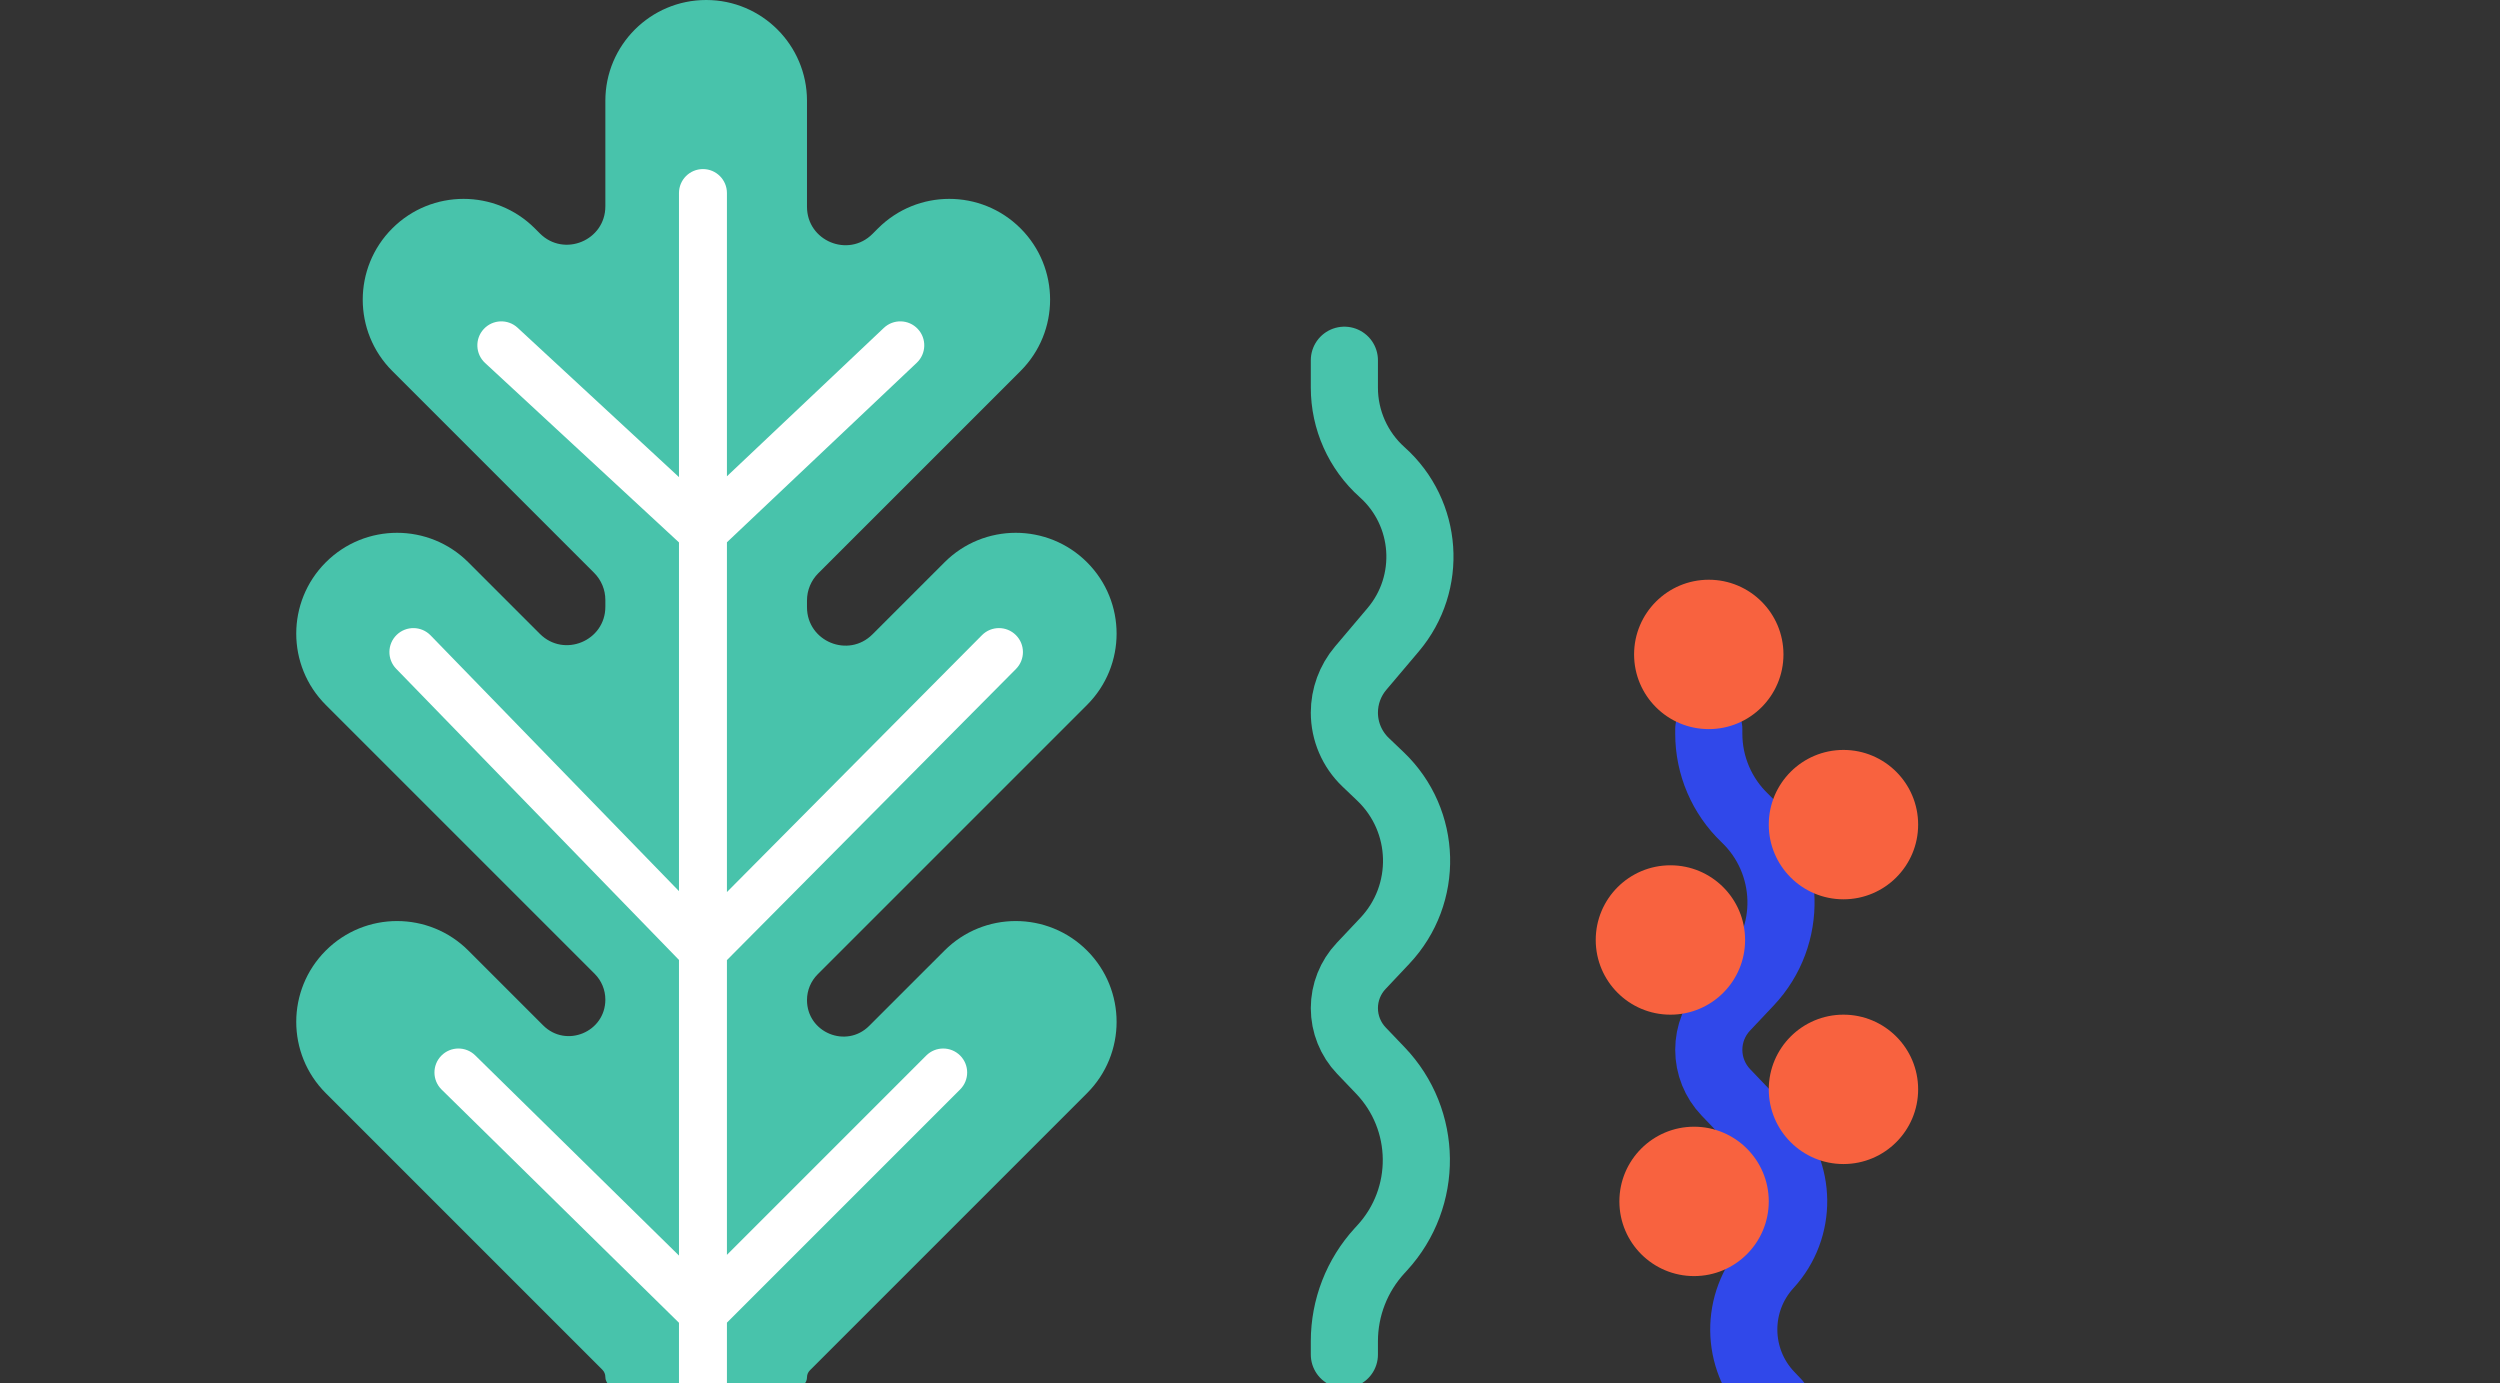
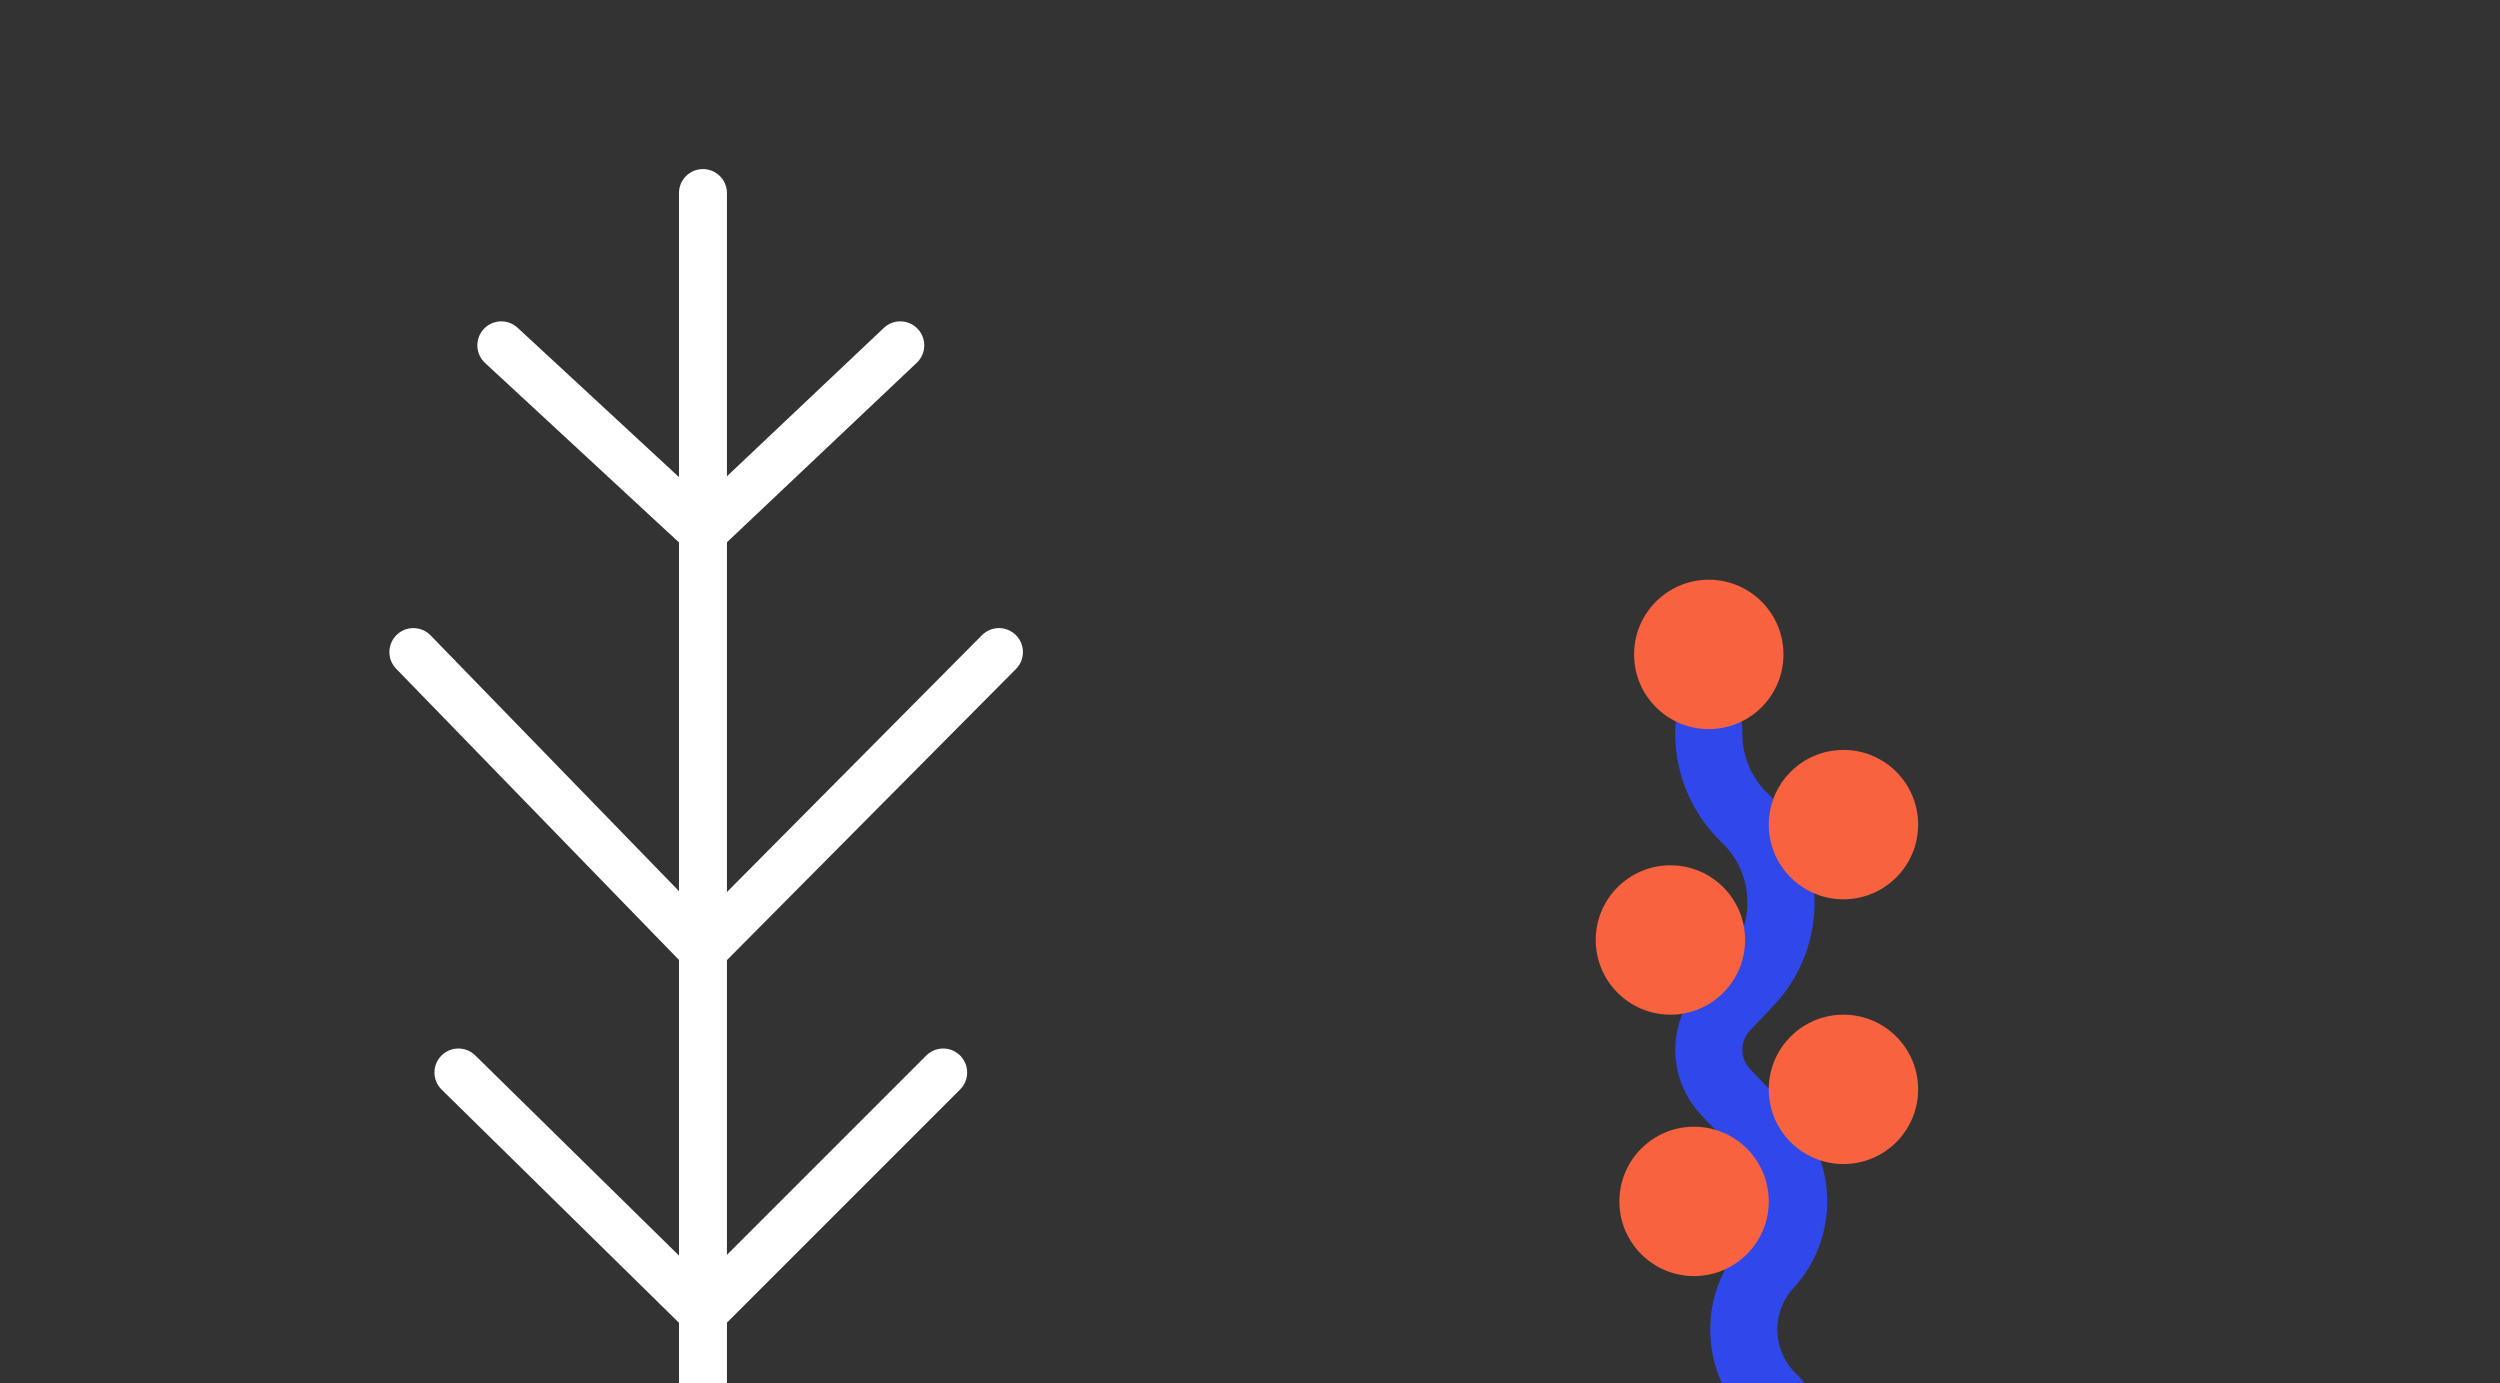
<svg xmlns="http://www.w3.org/2000/svg" width="329" height="182" viewBox="0 0 329 182" fill="none">
  <rect x="0" y="0" width="329" height="182" fill="#333333" stroke="none" />
  <g clip-path="url(#clip0_924_91)">
-     <path fill-rule="evenodd" clip-rule="evenodd" d="M79.665 13.267C79.665 5.94 85.605 0 92.933 0C100.26 0 106.2 5.94 106.2 13.267V27.214C106.2 31.712 111.638 33.964 114.818 30.784L115.544 30.058C120.725 24.877 129.125 24.877 134.307 30.058C139.488 35.239 139.488 43.64 134.307 48.821L107.678 75.449C106.732 76.396 106.2 77.68 106.2 79.019V79.91C106.2 84.408 111.638 86.66 114.818 83.48L124.295 74.003C129.476 68.822 137.876 68.822 143.058 74.003C148.239 79.184 148.239 87.585 143.058 92.766L107.605 128.219C106.705 129.118 106.2 130.338 106.2 131.61V131.61C106.2 135.884 111.367 138.024 114.388 135.002L124.295 125.096C129.476 119.915 137.876 119.915 143.058 125.096C148.239 130.277 148.239 138.678 143.058 143.859L106.582 180.335C106.337 180.579 106.2 180.911 106.2 181.257V181.257C106.2 181.977 105.616 182.561 104.896 182.561L104.355 182.561H81.574L81.015 182.561C80.269 182.561 79.665 181.957 79.665 181.211V181.211C79.665 180.853 79.523 180.51 79.27 180.257L42.872 143.859C37.691 138.678 37.691 130.277 42.872 125.096C48.053 119.915 56.453 119.915 61.635 125.096L71.477 134.938C74.498 137.96 79.665 135.82 79.665 131.546V131.546C79.665 130.274 79.16 129.054 78.26 128.154L42.872 92.766C37.691 87.585 37.691 79.184 42.872 74.003C48.053 68.822 56.453 68.822 61.635 74.003L71.047 83.415C74.227 86.596 79.665 84.343 79.665 79.846V78.954C79.665 77.615 79.133 76.331 78.186 75.385L51.623 48.821C46.441 43.64 46.441 35.239 51.623 30.058C56.804 24.877 65.204 24.877 70.386 30.058L71.047 30.719C74.227 33.9 79.665 31.647 79.665 27.15V13.267Z" fill="#48C3AB" />
    <path d="M95.664 25.405C95.664 23.663 94.252 22.25 92.509 22.25C90.766 22.25 89.354 23.663 89.354 25.405H95.664ZM120.647 47.74C121.913 46.542 121.969 44.545 120.771 43.279C119.574 42.013 117.577 41.957 116.311 43.155L120.647 47.74ZM68.118 43.132C66.839 41.948 64.843 42.025 63.659 43.304C62.476 44.583 62.553 46.579 63.832 47.763L68.118 43.132ZM133.703 88.036C134.931 86.799 134.923 84.802 133.687 83.574C132.45 82.346 130.452 82.353 129.225 83.59L133.703 88.036ZM56.665 83.615C55.451 82.365 53.453 82.336 52.203 83.55C50.953 84.764 50.924 86.761 52.138 88.011L56.665 83.615ZM126.355 143.371C127.587 142.139 127.587 140.141 126.355 138.909C125.123 137.677 123.125 137.677 121.893 138.909L126.355 143.371ZM62.54 138.889C61.297 137.668 59.3 137.686 58.078 138.929C56.857 140.172 56.875 142.169 58.118 143.391L62.54 138.889ZM89.354 179.523V182.678H95.664V179.523H89.354ZM95.664 70.005V25.405H89.354V70.005H95.664ZM94.677 72.298L120.647 47.74L116.311 43.155L90.341 67.713L94.677 72.298ZM94.652 67.69L68.118 43.132L63.832 47.763L90.366 72.321L94.652 67.69ZM95.664 125.05V70.005H89.354V125.05H95.664ZM94.748 127.273L133.703 88.036L129.225 83.59L90.27 122.827L94.748 127.273ZM94.772 122.852L56.665 83.615L52.138 88.011L90.246 127.248L94.772 122.852ZM95.664 172.755V125.05H89.354V172.755H95.664ZM94.74 174.986L126.355 143.371L121.893 138.909L90.278 170.524L94.74 174.986ZM94.72 170.505L62.54 138.889L58.118 143.391L90.298 175.006L94.72 170.505ZM89.354 172.755V179.523H95.664V172.755H89.354Z" fill="white" />
-     <path d="M176.919 47.408V51.025C176.919 55.269 178.728 59.312 181.891 62.14V62.14C187.912 67.522 188.553 76.719 183.336 82.884L179.057 87.941C177.677 89.573 176.919 91.641 176.919 93.778V93.778C176.919 96.248 177.93 98.609 179.716 100.314L181.671 102.18C187.777 108.009 188.032 117.675 182.241 123.817L179.123 127.124C177.707 128.625 176.919 130.61 176.919 132.674V132.674C176.919 134.757 177.723 136.76 179.163 138.266L181.655 140.871C187.873 147.372 187.982 157.582 181.903 164.213L181.553 164.595C178.572 167.846 176.919 172.097 176.919 176.508V178.262" stroke="#48C3AB" stroke-width="8.835" stroke-linecap="round" stroke-linejoin="round" />
    <path d="M224.876 95.951V96.558C224.876 100.754 226.593 104.766 229.628 107.663V107.663C235.734 113.492 235.989 123.158 230.198 129.3L227.08 132.606C225.664 134.108 224.876 136.093 224.876 138.156V138.156C224.876 140.24 225.68 142.243 227.12 143.749L232.582 149.459C237.129 154.213 237.209 161.679 232.764 166.528V166.528C228.324 171.371 228.397 178.826 232.93 183.582L233.836 184.533" stroke="#3048EA" stroke-width="8.835" stroke-linecap="round" stroke-linejoin="round" />
    <circle cx="224.875" cy="86.122" r="9.829" fill="#F8623F" />
    <circle cx="242.599" cy="108.52" r="9.829" fill="#F8623F" />
    <circle cx="219.827" cy="123.702" r="9.829" fill="#F8623F" />
    <circle cx="242.599" cy="143.359" r="9.829" fill="#F8623F" />
    <circle cx="222.94" cy="158.104" r="9.829" fill="#F8623F" />
  </g>
  <defs>
    <clipPath id="clip0_924_91">
      <rect width="329" height="182" fill="white" />
    </clipPath>
  </defs>
</svg>